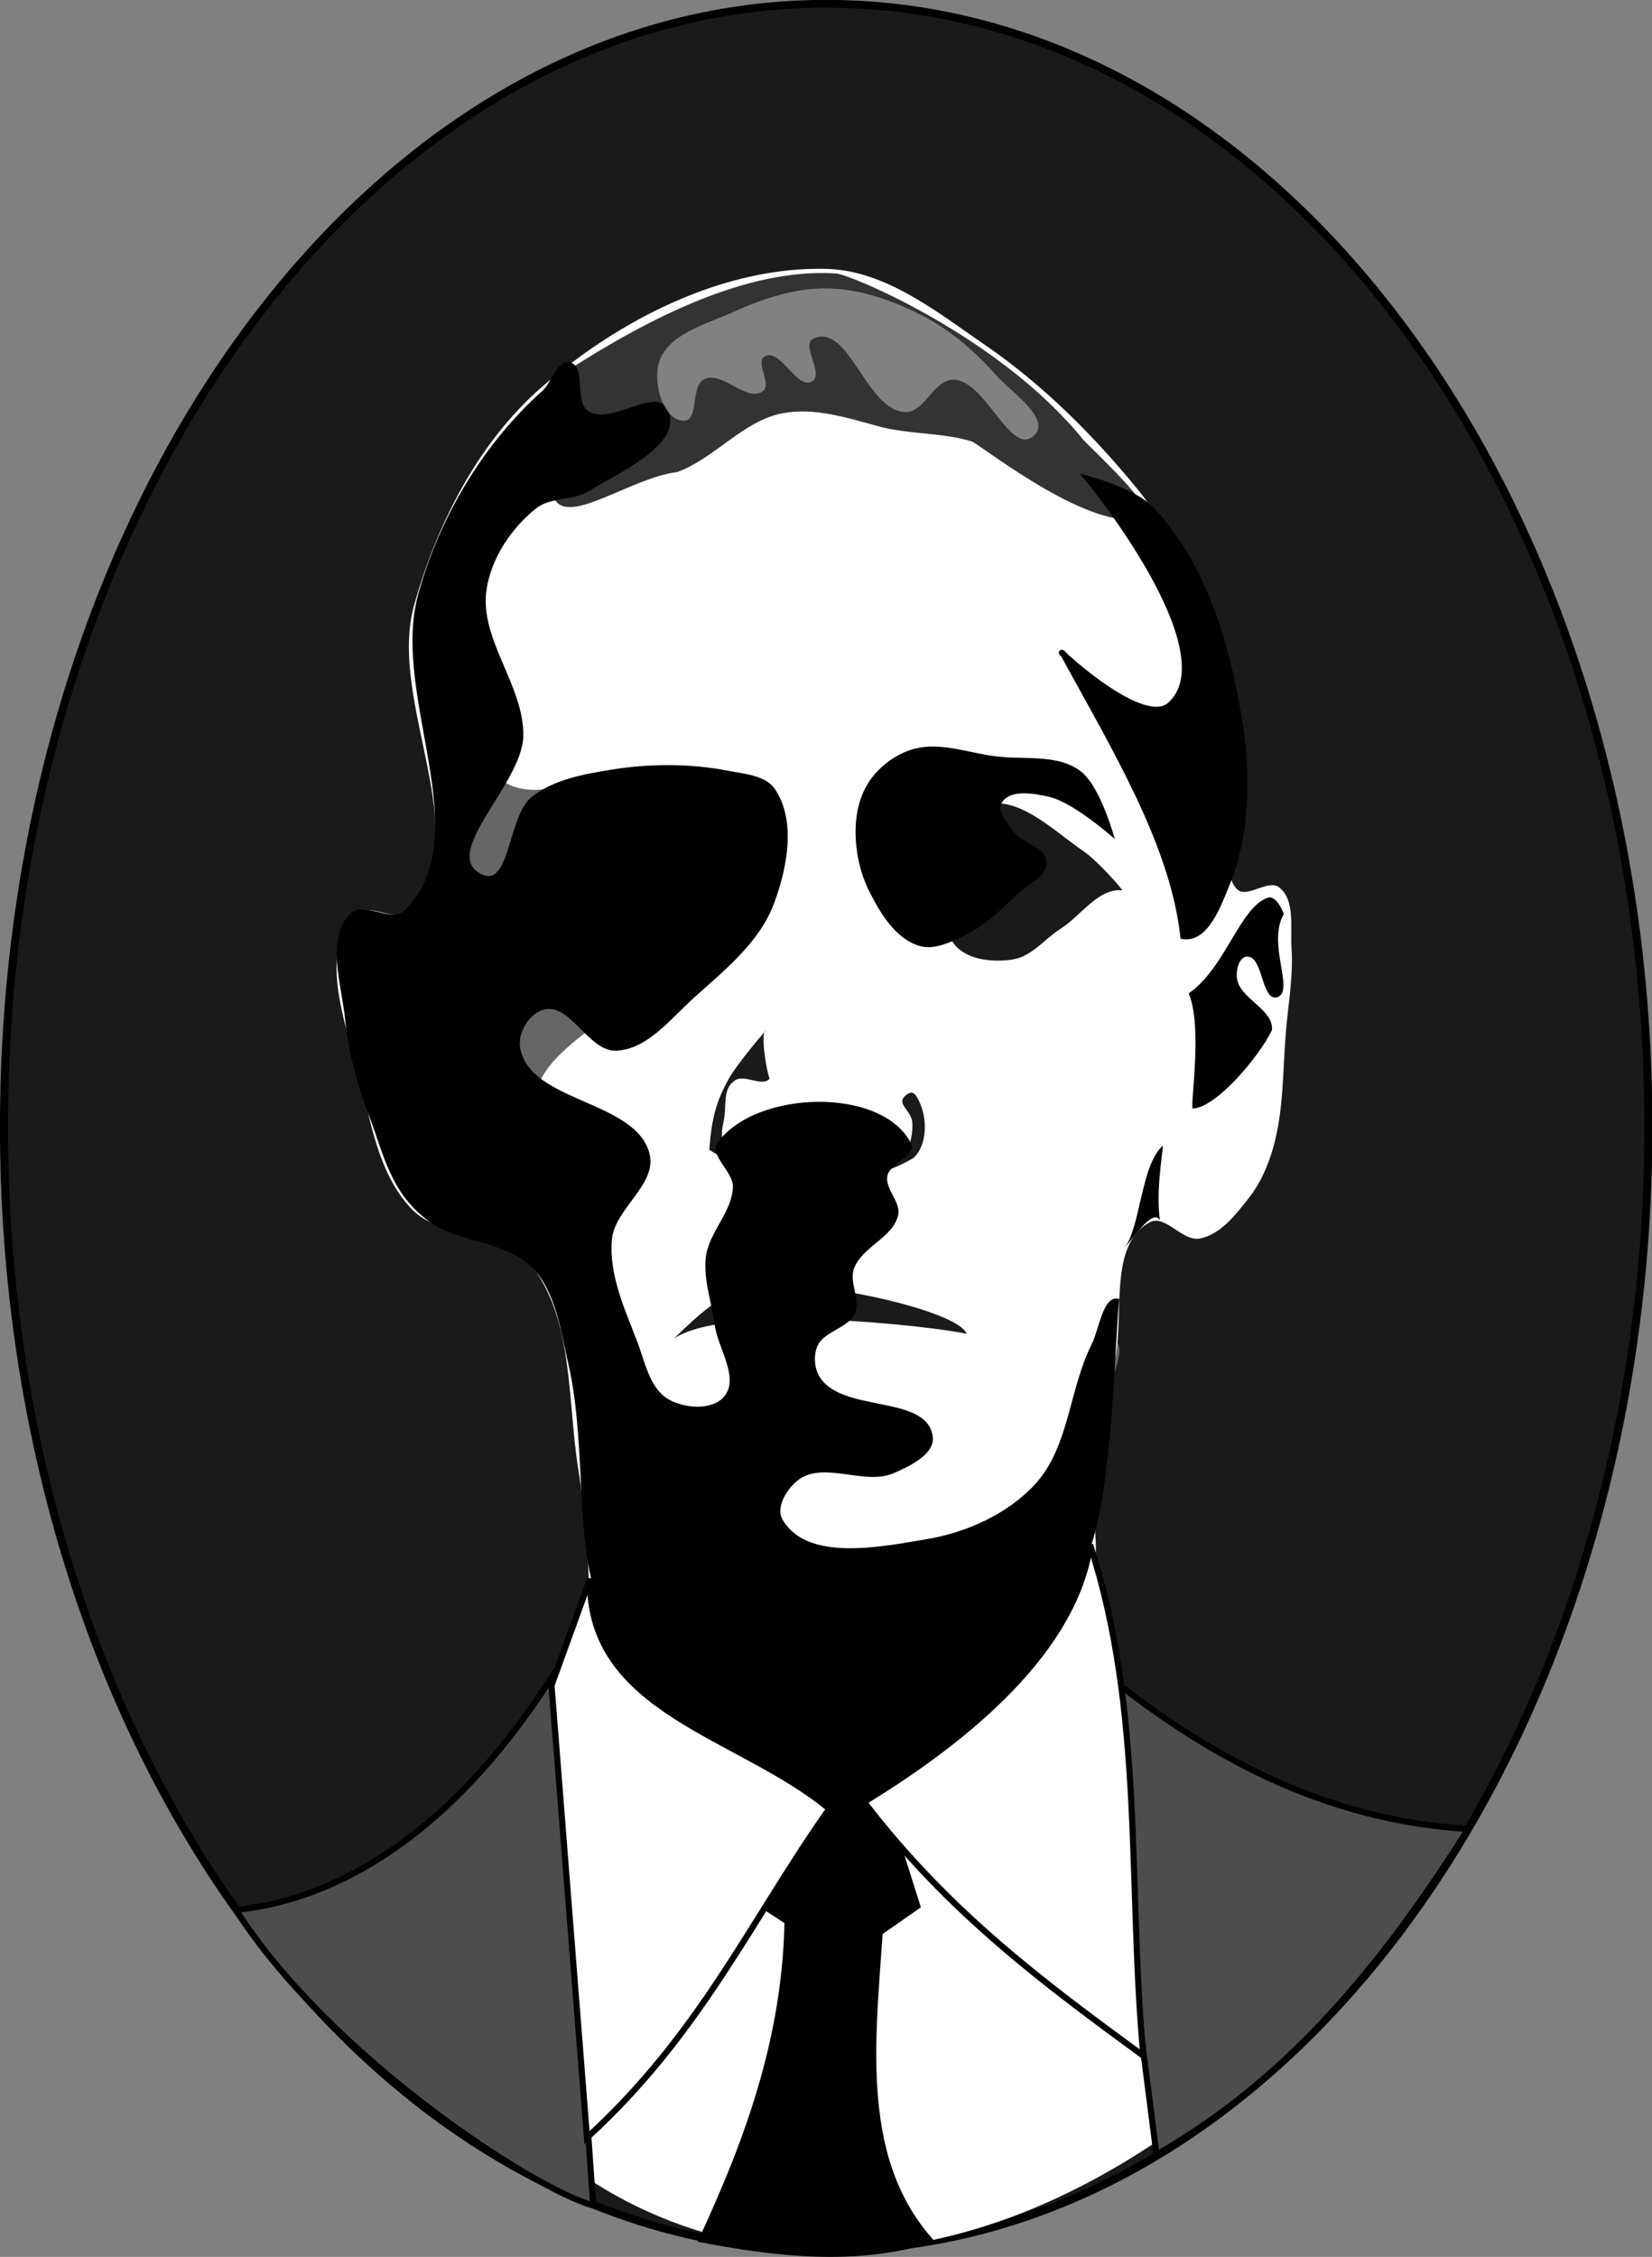
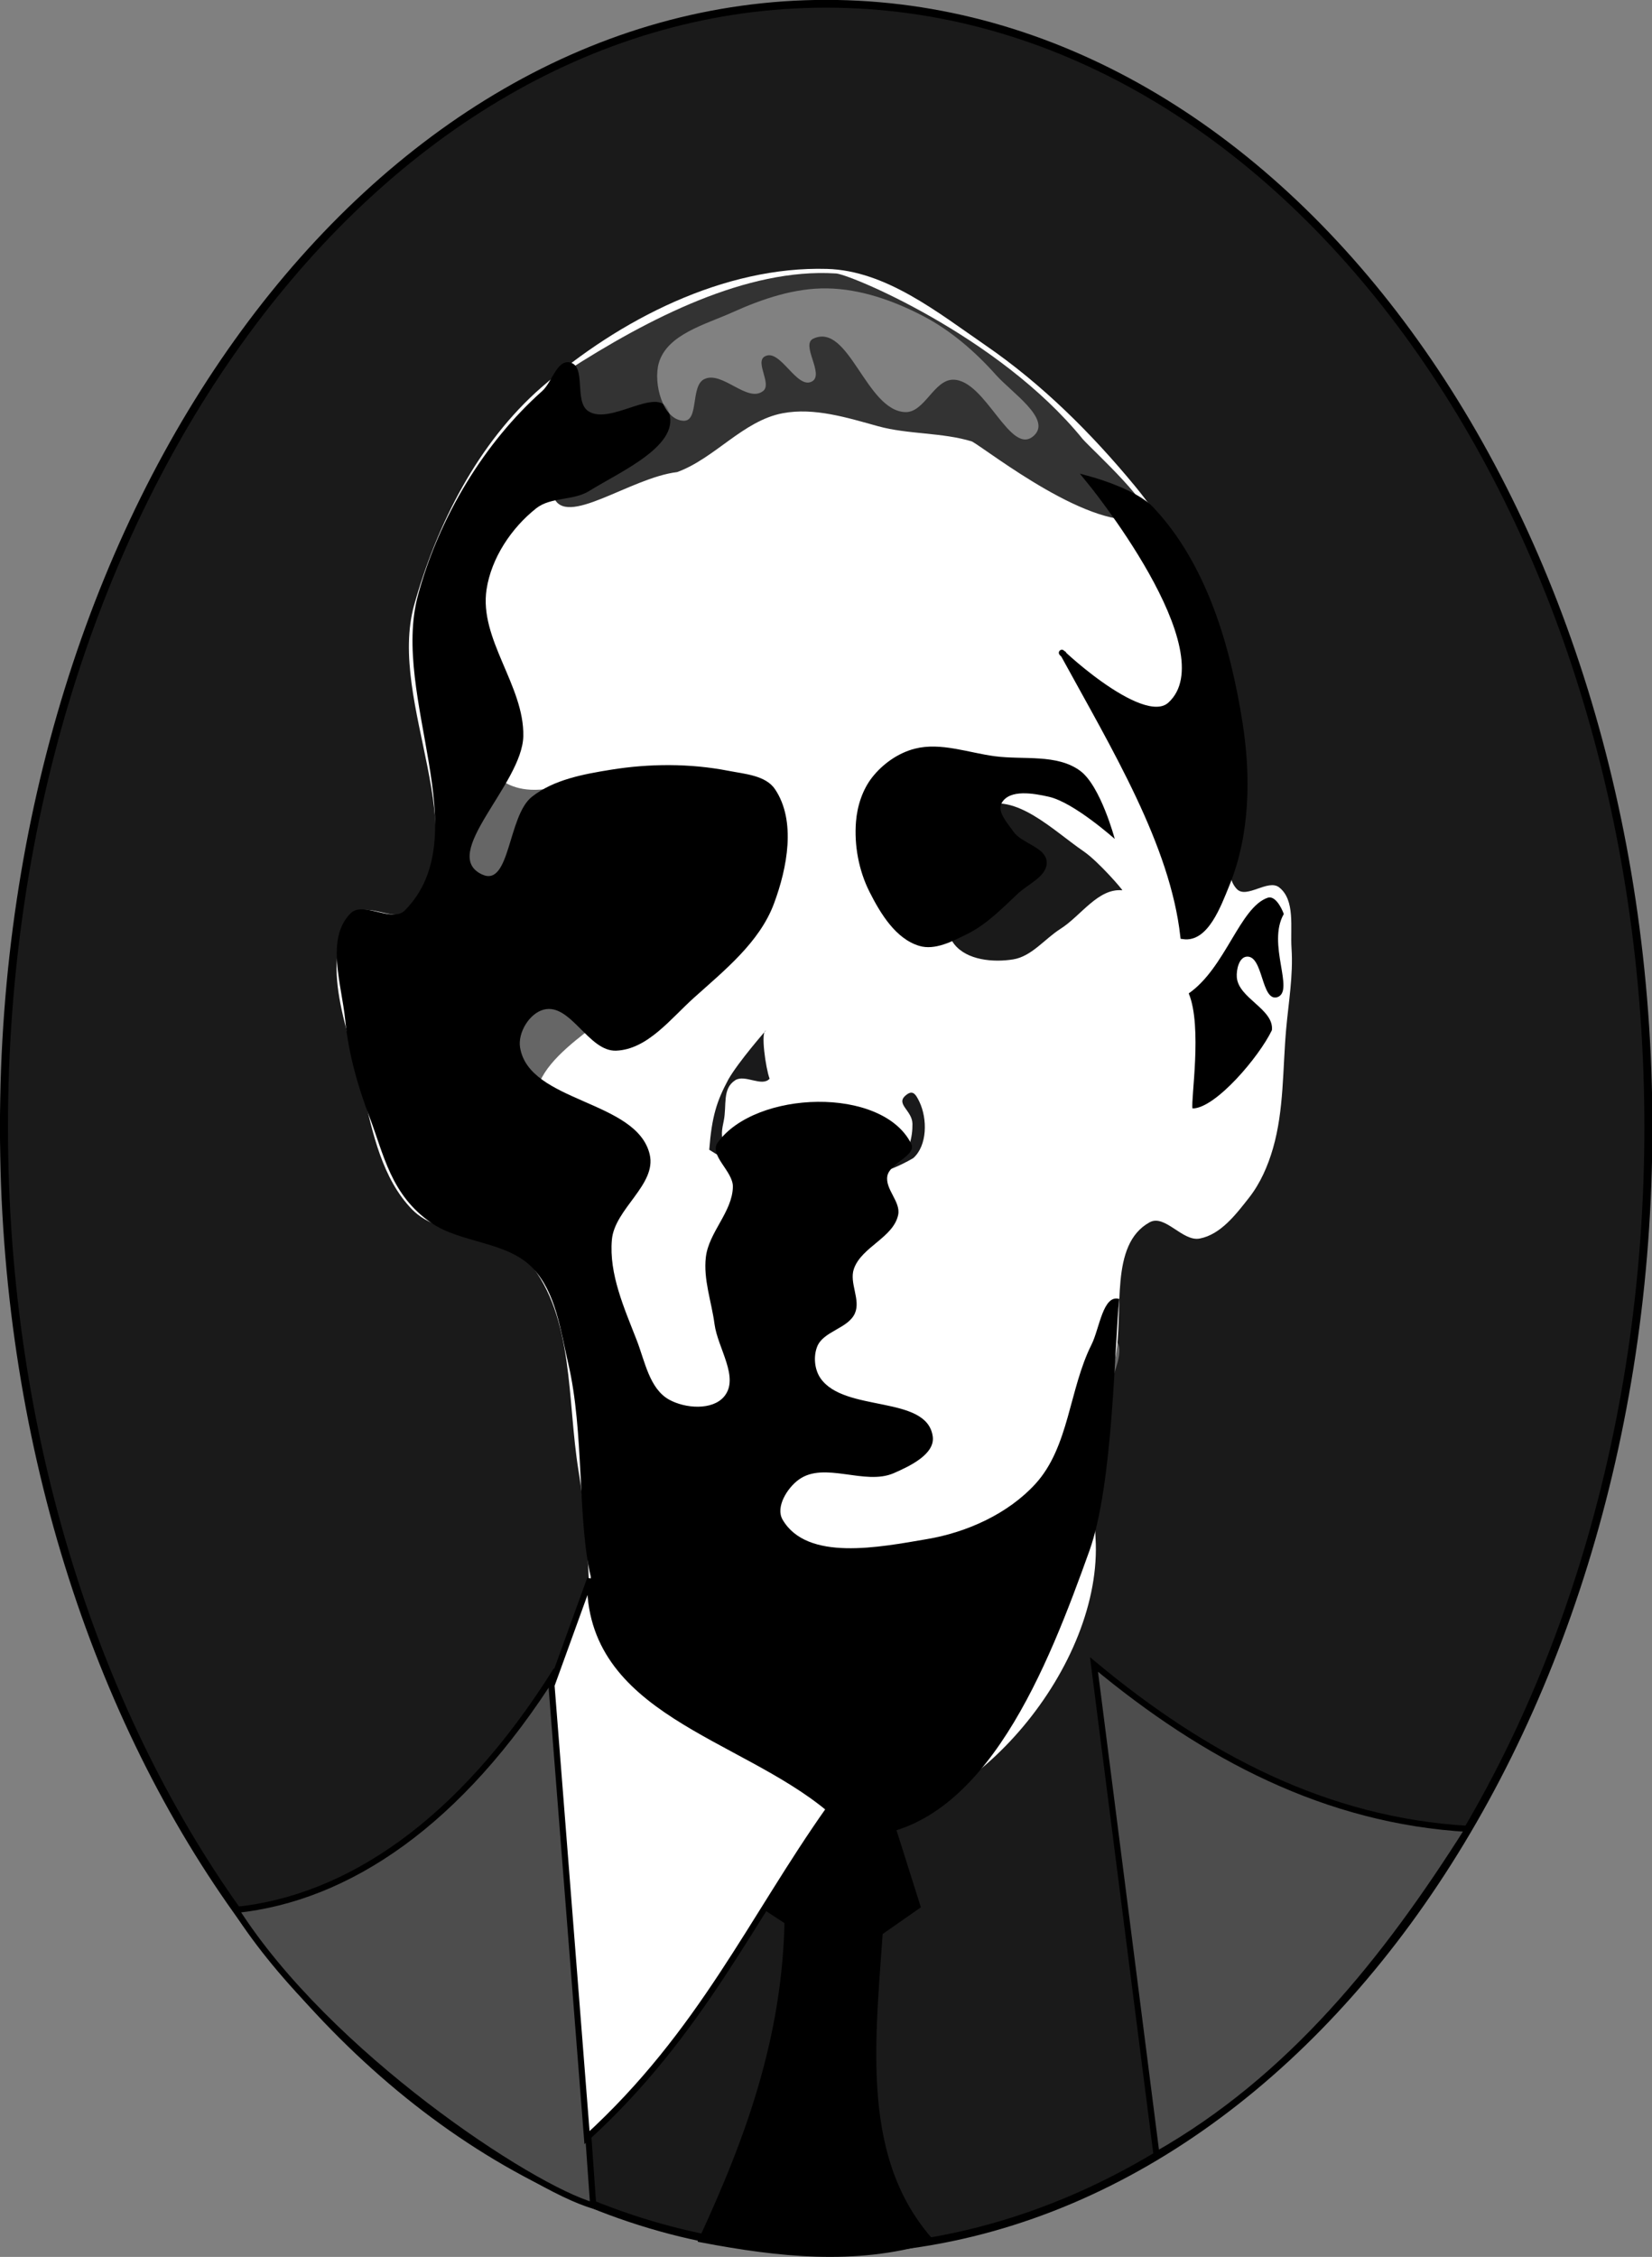
<svg xmlns="http://www.w3.org/2000/svg" xmlns:ns1="http://sodipodi.sourceforge.net/DTD/sodipodi-0.dtd" xmlns:ns2="http://www.inkscape.org/namespaces/inkscape" id="svg3896" style="enable-background:new" ns1:docname="Documento nuevo 9" viewBox="0 0 270.33 369.26" version="1.1" ns2:version="0.48.3.1 r9886">
  <rect x="0" y="0" width="270.33" height="369.26" fill="#808080" stroke="none" />
  <ns1:namedview id="base" bordercolor="#666666" ns2:pageshadow="2" ns2:window-y="0" fit-margin-left="0" pagecolor="#ffffff" fit-margin-top="0" ns2:window-maximized="1" ns2:zoom="1" ns2:window-x="0" ns2:window-height="742" showgrid="false" borderopacity="1.0" ns2:current-layer="layer4" ns2:cx="-33.293825" ns2:cy="209.93776" fit-margin-right="0" fit-margin-bottom="0" ns2:window-width="1360" ns2:pageopacity="0.0" ns2:document-units="px" />
  <g id="layer4" ns2:label="Capa" ns2:groupmode="layer" transform="translate(-15.31 -9.138)">
    <g id="g4551">
-       <path id="path4536" d="m176.25 173.75c4.404-1.691 22.721 14.663 30.5-10.5 5.601 11.564-9.802 55.129-7.75 60.75-9.494 2.018-7.425-35.208-22.75-50.25z" ns1:nodetypes="cccc" style="fill:#666666" ns2:connector-curvature="0" />
      <path id="path3986" ns1:rx="105.35714" ns1:ry="148.57143" style="stroke:#000000;stroke-linecap:round;stroke-width:1.027;fill:#1a1a1a" ns1:type="arc" d="m285 216.71c0 82.054-47.17 148.57-105.36 148.57-58.187 0-105.36-66.518-105.36-148.57 0-82.054 47.17-148.57 105.36-148.57 58.187 0 105.36 66.518 105.36 148.57z" transform="matrix(1.277 0 0 1.237 -78.896 -74.534)" ns1:cy="216.71428" ns1:cx="179.64285" />
-       <path id="path4549" d="m91 308h129.5l-2 41c-65.817 55.677-119.01 16.105-127-6z" ns1:nodetypes="ccccc" style="fill:#ffffff" ns2:connector-curvature="0" />
      <path id="path4000" d="m106.19 282.63 6.192 87.355c-10.227-2.879-43.4-24.714-58.463-48.361 18.284-1.897 36.68-14.202 52.27-38.994z" ns1:nodetypes="cccc" style="stroke:#000000;stroke-width:1px;fill:#4d4d4d" ns2:connector-curvature="0" />
      <path id="path4002" d="m144.2 306.48 16.541-0.253 4.672 14.773-12.122 8.46-12.374-8.081z" style="stroke:#000000;stroke-width:1px;fill:#000000" ns2:connector-curvature="0" />
      <path id="path4004" d="m144.2 320.49c0.225 20.8-6.248 38.25-14.016 55.053 12.546 2.38 25.036 3.744 37.249 0.126-12.403-14.173-9.117-34.323-7.955-53.664z" ns1:nodetypes="ccccc" style="stroke:#000000;stroke-width:1px;fill:#000000" ns2:connector-curvature="0" />
      <path id="path4008" d="m194.33 281.47c18.166 15.107 38.036 25.56 61.24 26.895-13.563 21.478-29.088 40.838-51.013 53.286z" ns1:nodetypes="cccc" style="stroke:#000000;stroke-width:1px;fill:#4d4d4d" ns2:connector-curvature="0" />
      <path id="path4532" d="m153.09 234.78c7.04 1.467 14.265 7.651 21.036 3.359 5.999-1.083 16.951-11.956 22.804-10.253 3.974 1.156-0.896 8.062-1.061 12.198-0.37 9.294-7.288 18.351-15.026 23.511-7.068 4.714-20.188 11.35-25.102 4.419-2.228-3.142 2.683-7.628 5.657-10.076 4.646-3.826 13.222-1.094 17.147-5.657 1.832-2.13 2.411-4.981 0.354-6.894-7.592-3.427-28.831 6.014-32.173-4.596-0.704-2.832 3.576-5.15 6.364-6.01z" ns1:nodetypes="ccccccccccc" style="fill:#666666" ns2:connector-curvature="0" />
      <path id="path4010" d="m111.68 268.03c1.137 27.074 23.183 41.141 42.747 39.964 20.625-1.242 41.429-26.601 40.154-47.225-0.675-10.913 1.512-19.881 3.283-29.673 1.345-7.434-1.054-18.314 5.556-21.971 2.516-1.392 5.384 3.193 8.207 2.652 3.435-0.659 5.923-3.94 8.081-6.692 1.847-2.355 3.086-5.205 3.914-8.081 1.805-6.266 1.572-12.95 2.147-19.445 0.39-4.412 1.179-8.839 0.884-13.258-0.226-3.385 0.645-7.876-2.02-9.975-1.82-1.434-5.37 1.952-6.945 0.253-3.889-4.198 3.523-13.962-0.495-30.941-2.968-12.541-7.647-24.654-16.166-34.98-7.105-8.612-15.178-16.643-24.376-22.972-7.931-5.457-16.388-12.279-26.011-12.551-16.852-0.477-34.014 8.289-46.72 19.37-10.364 9.039-17.12 22.367-20.834 35.608-4.503 16.05 10.591 37.911-0.884 50.003-2.034 2.143-6.88-1.589-8.843 0.62-6.44 7.248-0.727 19.592 1.393 29.053 1.514 6.758 3.14 14.215 7.955 19.193 4.881 5.046 14.715 3.288 19.178 8.707 7.426 9.018 6.2 22.571 8.096 34.098 0.991 6.027 1.443 12.134 1.7 18.247z" ns1:nodetypes="ssssaaaaaaasssaaaaaaaaaas" style="fill:#ffffff" ns2:connector-curvature="0" />
      <path id="path4540" d="m105.88 90.375c1.91 5.266 12.528-3.072 20.25-4 6.181-2.27 10.78-8.402 17.25-9.625 5.165-0.977 10.559 0.723 15.625 2.125 4.893 1.354 10.526 0.994 15.375 2.5 2.858 1.639 19.795 15.015 28.25 12.5 2.352-1.208-8.469-11.017-10.125-12.875-13.799-17.009-38.812-27.293-40.5-27.125-14.426-0.904-30.482 7.282-44 16-4.153 5.384 1.442 14.377-1.875 20.312-0.051 0.091-0.292 0.092-0.25 0.188z" ns1:nodetypes="ccccccccccc" style="fill:#333333" ns2:connector-curvature="0" />
      <path id="path4526" d="m94.576 135.08c1.15-1.363 2.814 6.257 14.849 1.944 11.179-4.005 18.371 25.451 10.253 34.118-5.39 5.754-20.371 12.543-15.733 20.86 5.414 9.709-24.952-15.898-20.683-26.163 3.987-9.586 5.582-23.961 11.314-30.759z" ns1:nodetypes="ssssss" style="fill:#666666" ns2:connector-curvature="0" />
      <path id="path4530" d="m140.62 177.75c-0.855 0.196-0.022 6.141 0.625 7.875-1.243 1.407-4.047-0.766-5.625 0.25-2.162 1.392-1.359 4.106-1.875 6.625-0.252 1.227-0.639 2.868 0.25 3.75 7.525 7.468 19.31 8.448 28.25 2.75 1.814-1.156 2.413-3.849 2.375-6-0.039-2.183-2.781-3.203-1.125-4.625 1.123-0.964 1.607-0.333 2.25 1 1.347 2.793 1.322 7.194-1 9.25-9.203 5.408-22.747 5.517-33.375-1.375 0.418-5.448 1.228-7.97 3.125-11.5 1.665-2.917 6.125-8 6.125-8z" ns1:nodetypes="ccccccccccccc" style="fill-opacity:.996;fill:#1a1a1b" ns2:connector-curvature="0" />
-       <path id="path4534" d="m125.62 228.12c8.892-5.872 42.504-1.974 47.875-0.75-1.257-3.358-18.792-7.446-26.625-7.625-9.627-0.707-12.308-0.432-21.25 8.375z" ns1:nodetypes="cccc" style="fill:#1a1a1b" ns2:connector-curvature="0" />
      <path id="path4524" d="m124.63 76.211c2.437 5.665-7.67 9.997-12.905 13.258-2.578 1.606-6.278 0.947-8.662 2.828-4.07 3.212-7.344 8.134-8.132 13.258-1.256 8.165 6.191 15.783 6.01 24.042-0.172 7.866-13.874 19.358-6.718 22.627 4.579 2.092 4.173-9.617 8.132-12.728 3.575-2.81 8.416-3.693 12.905-4.419 6.341-1.026 12.965-1.054 19.269 0.177 2.674 0.522 6.08 0.745 7.601 3.005 3.488 5.182 2.007 12.886-0.177 18.738-2.353 6.306-8.074 10.883-13.081 15.38-3.818 3.429-7.6 8.453-12.728 8.662-4.535 0.185-7.443-7.827-11.844-6.718-2.362 0.595-4.277 3.782-3.889 6.187 1.46 9.05 19.106 8.58 21.213 17.501 1.171 4.955-5.743 8.893-6.187 13.965-0.492 5.624 2.02 11.179 4.066 16.44 1.338 3.441 2.075 7.932 5.303 9.723 2.633 1.46 7.101 1.793 9.016-0.53 2.533-3.074-1.071-7.895-1.591-11.844-0.481-3.652-1.853-7.303-1.414-10.96 0.489-4.074 4.341-7.388 4.419-11.49 0.049-2.552-3.966-5.176-2.475-7.248 6.16-8.562 26.902-9.245 31.643 0.177 0.985 1.958-3.495 3.147-3.889 5.303-0.396 2.166 2.222 4.21 1.768 6.364-0.787 3.728-6.009 5.236-7.248 8.839-0.786 2.285 1.142 5.032 0.177 7.248-1.1 2.526-5.187 2.913-6.187 5.48-0.624 1.601-0.436 3.706 0.53 5.127 3.885 5.709 17.428 2.707 18.385 9.546 0.404 2.89-3.691 4.841-6.364 6.01-4.762 2.083-11.347-1.988-15.556 1.061-1.905 1.38-3.833 4.506-2.652 6.541 4 6.89 15.835 4.522 23.688 3.182 6.52-1.113 13.212-4.136 17.678-9.016 5.533-6.046 5.515-15.48 9.192-22.804 1.306-2.601 1.87-8.262 4.545-7.456-0.81 7.343-0.962 30.243-4.899 41.22-6.673 18.608-16.881 45.174-36.593 46.669-20.754 1.574-46.307-22.419-44.99-42.426-2.23-9.372-1.03-23.58-3.712-35.002-1.257-5.354-1.984-11.455-5.745-15.468-4.149-4.426-11.758-4.096-16.617-7.425-6.66-4.563-7.787-11.188-10.165-17.412-1.935-5.067-3.42-10.387-3.951-15.785-0.57-5.795-3.243-13.314 0.857-17.449 2.097-2.115 6.832 1.611 8.921-0.513 12.062-12.258-2.355-34.945 2.128-51.548 3.479-12.887 10.943-25.05 20.329-33.411 1.618-1.442 2.385-5.12 4.508-4.685 2.777 0.57 0.663 6.359 3.005 7.955 3.604 2.455 11.358-4.183 13.081-0.177z" ns1:nodetypes="aaaaaaaaaaaaaaaaaaaaaaaaaaaaaaaaaaaaaacsscaassaaassaaa" style="fill:#000000" ns2:connector-curvature="0" />
-       <path id="path4006" d="m156.7 303.95c13.924 18.221 29.812 29.897 45.709 41.543-2.602-27.892 0.168-56.296-8.713-83.59-2.512 17.069-19.678 31.461-36.997 42.048z" ns1:nodetypes="cccc" style="stroke:#000000;stroke-width:1px;fill:#ffffff" ns2:connector-curvature="0" />
      <path id="path3996" d="m111.87 267.46c-0.428 21.773 24.623 25.492 39.143 37.628-12.739 18.002-20.933 36.685-39.648 53.791l-5.808-73.994z" ns1:nodetypes="ccccc" style="stroke:#000000;stroke-width:1px;fill:#ffffff" ns2:connector-curvature="0" />
      <path id="path4014" d="m175.89 141.09c5.616-2.335 11.698 3.879 16.716 7.317 2.479 1.698 6.513 6.409 6.354 6.394-3.958-0.377-6.763 4.181-10.12 6.31-2.591 1.644-4.706 4.501-7.735 4.993-3.273 0.531-7.581 0.128-9.634-2.475-2.208-2.799-0.804-7.185-0.177-10.695 0.745-4.169 0.686-10.218 4.596-11.844z" ns1:nodetypes="aasaaaaa" style="fill:#1a1a1a" ns2:connector-curvature="0" />
      <path id="path4012" d="m165.02 131.63c4.246-1.076 8.739 0.662 13.081 1.237 4.682 0.621 10.163-0.415 13.965 2.386 3.352 2.47 5.657 11.137 5.657 11.137 0.108 0.124-6.621-5.957-10.783-6.894-2.521-0.568-6.375-1.252-7.69 0.972-0.855 1.446 0.905 3.3 1.856 4.685 1.406 2.045 5.372 2.559 5.48 5.038 0.101 2.313-2.994 3.545-4.685 5.127-2.588 2.42-5.13 5.063-8.309 6.629-2.423 1.194-5.28 2.723-7.867 1.944-3.834-1.154-6.33-5.264-8.132-8.839-1.756-3.483-2.523-7.603-2.21-11.49 0.207-2.564 1.064-5.224 2.652-7.248 1.73-2.205 4.266-3.996 6.983-4.685z" ns1:nodetypes="aaacaaaaaaaaaaa" style="fill:#000000" ns2:connector-curvature="0" />
      <path id="path4528" d="m219.29 165.66c2.76-0.287 2.376 7.412 5.038 6.629 2.914-0.996-1.744-8.713 1.061-13.612-0.433-1.173-1.471-3.063-2.652-2.652-4.557 1.59-6.889 11.459-12.905 15.645 2.265 5.422 0.305 17.506 0.619 18.827 3.765-0.007 10.93-8.488 12.993-12.816 0.357-3.446-5.497-5.206-5.745-8.662-0.089-1.236 0.359-3.23 1.591-3.359z" ns1:nodetypes="ccccccccc" style="fill:#000000" ns2:connector-curvature="0" />
      <path id="path4538" d="m189.33 116.16c-2.412-2.173 12.724 12.654 17.501 8.309 9.693-8.818-13.435-36.946-13.435-36.946 1.048 0.284 7.647 2.191 10.253 4.95 8.671 9.181 12.532 22.527 14.496 35.002 1.37 8.701 1.208 18.185-2.121 26.34-1.391 3.409-3.429 9.022-7.071 8.485-1.687-15.056-11.141-30.63-19.622-46.139z" ns1:nodetypes="cccccccc" style="stroke:#000000;stroke-width:1px;fill:#000000" ns2:connector-curvature="0" />
      <path id="path4542" d="m123.12 68.521c1.361-4.702 7.647-6.295 12.109-8.309 4.846-2.187 10.152-3.98 15.468-3.889 5.426 0.093 10.831 2.002 15.645 4.508 4.535 2.36 8.53 5.819 11.932 9.634 2.6 2.916 9.088 7.188 6.276 9.899-3.86 3.721-7.897-9.081-13.258-9.104-3.162-0.014-4.707 5.432-7.867 5.303-6.409-0.262-9.21-14.726-15.026-12.021-2.111 0.982 1.83 5.802-0.177 6.983-2.521 1.484-5.241-5.522-7.778-4.066-1.637 0.94 1.223 4.496-0.265 5.657-2.583 2.015-6.694-3.389-9.634-1.944-2.271 1.115-0.83 6.872-3.359 6.806-3.43-0.09-5.02-6.161-4.066-9.458z" ns1:nodetypes="ccccccccccccccc" style="opacity:.384;fill:#ffffff" ns2:connector-curvature="0" />
-       <path id="path4544" d="m199.28 213.37c2.283-2.762 4.812-6.412 5.822-4.559-0.508-4.602 0.054-8.055 0.526-12.252-3.656 3.151-3.62 13.288-6.348 16.811z" ns1:nodetypes="cccc" style="fill-rule:evenodd;fill:#000000" ns2:connector-curvature="0" />
+       <path id="path4544" d="m199.28 213.37z" ns1:nodetypes="cccc" style="fill-rule:evenodd;fill:#000000" ns2:connector-curvature="0" />
    </g>
  </g>
</svg>